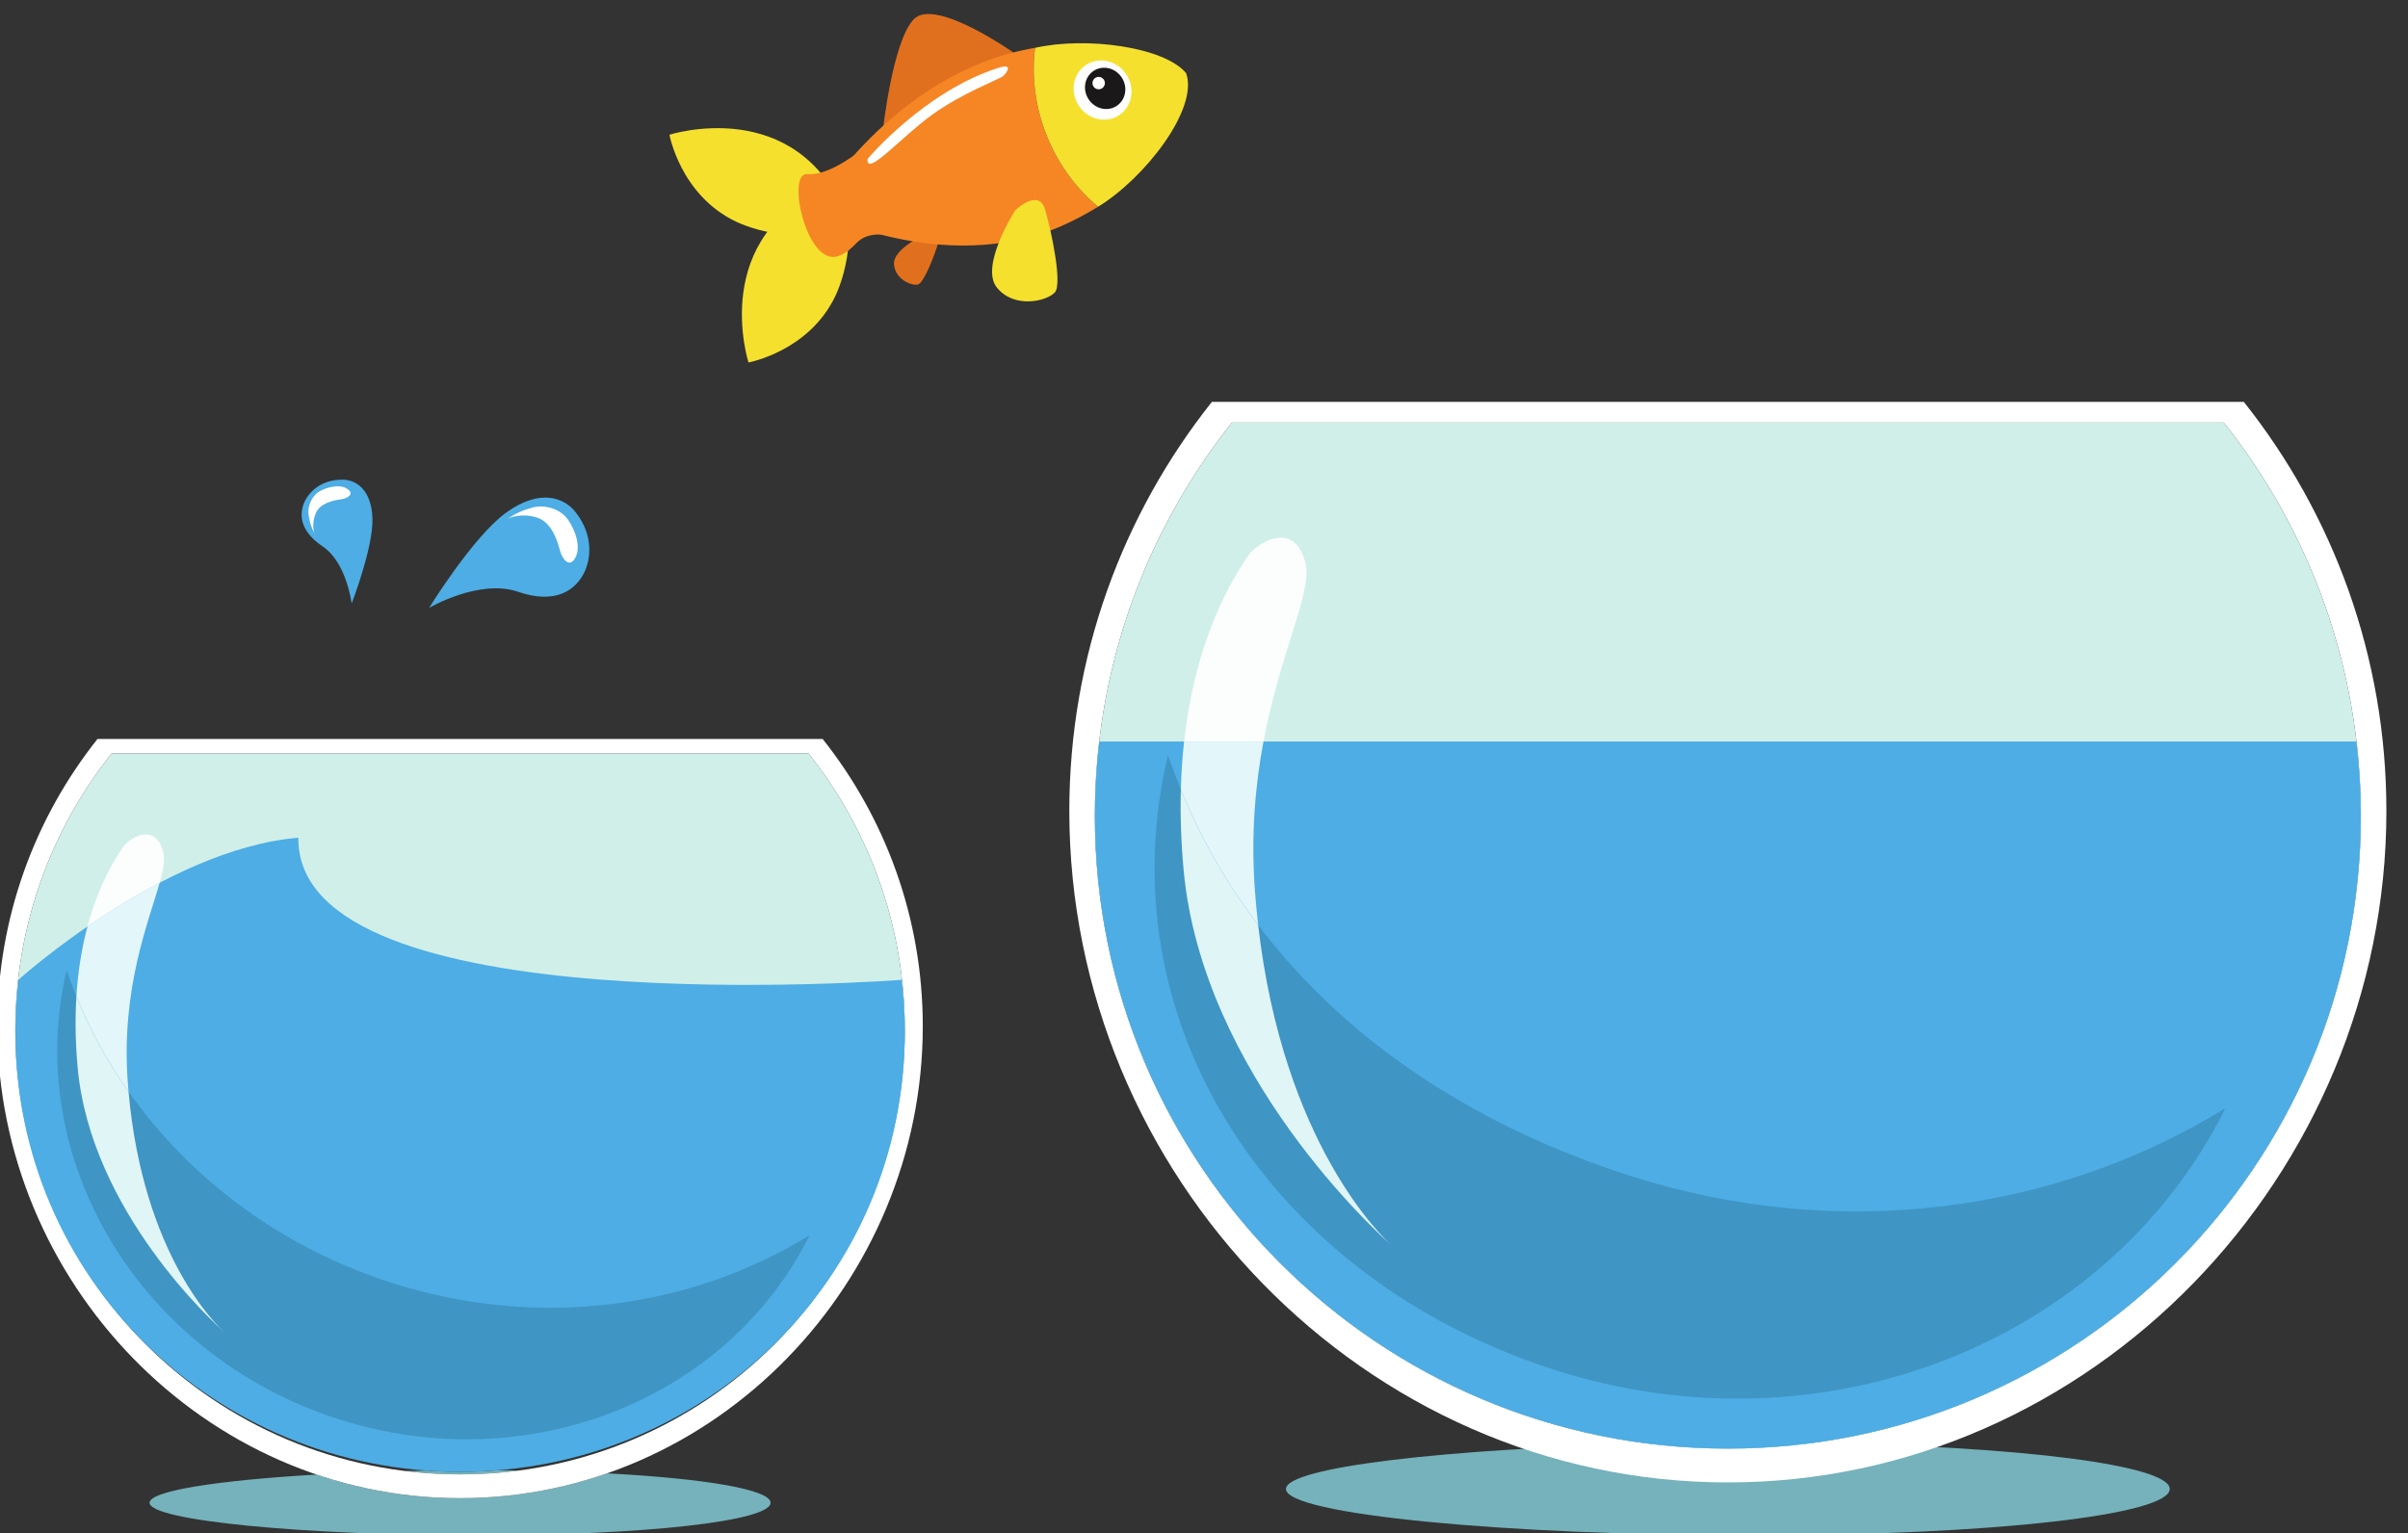
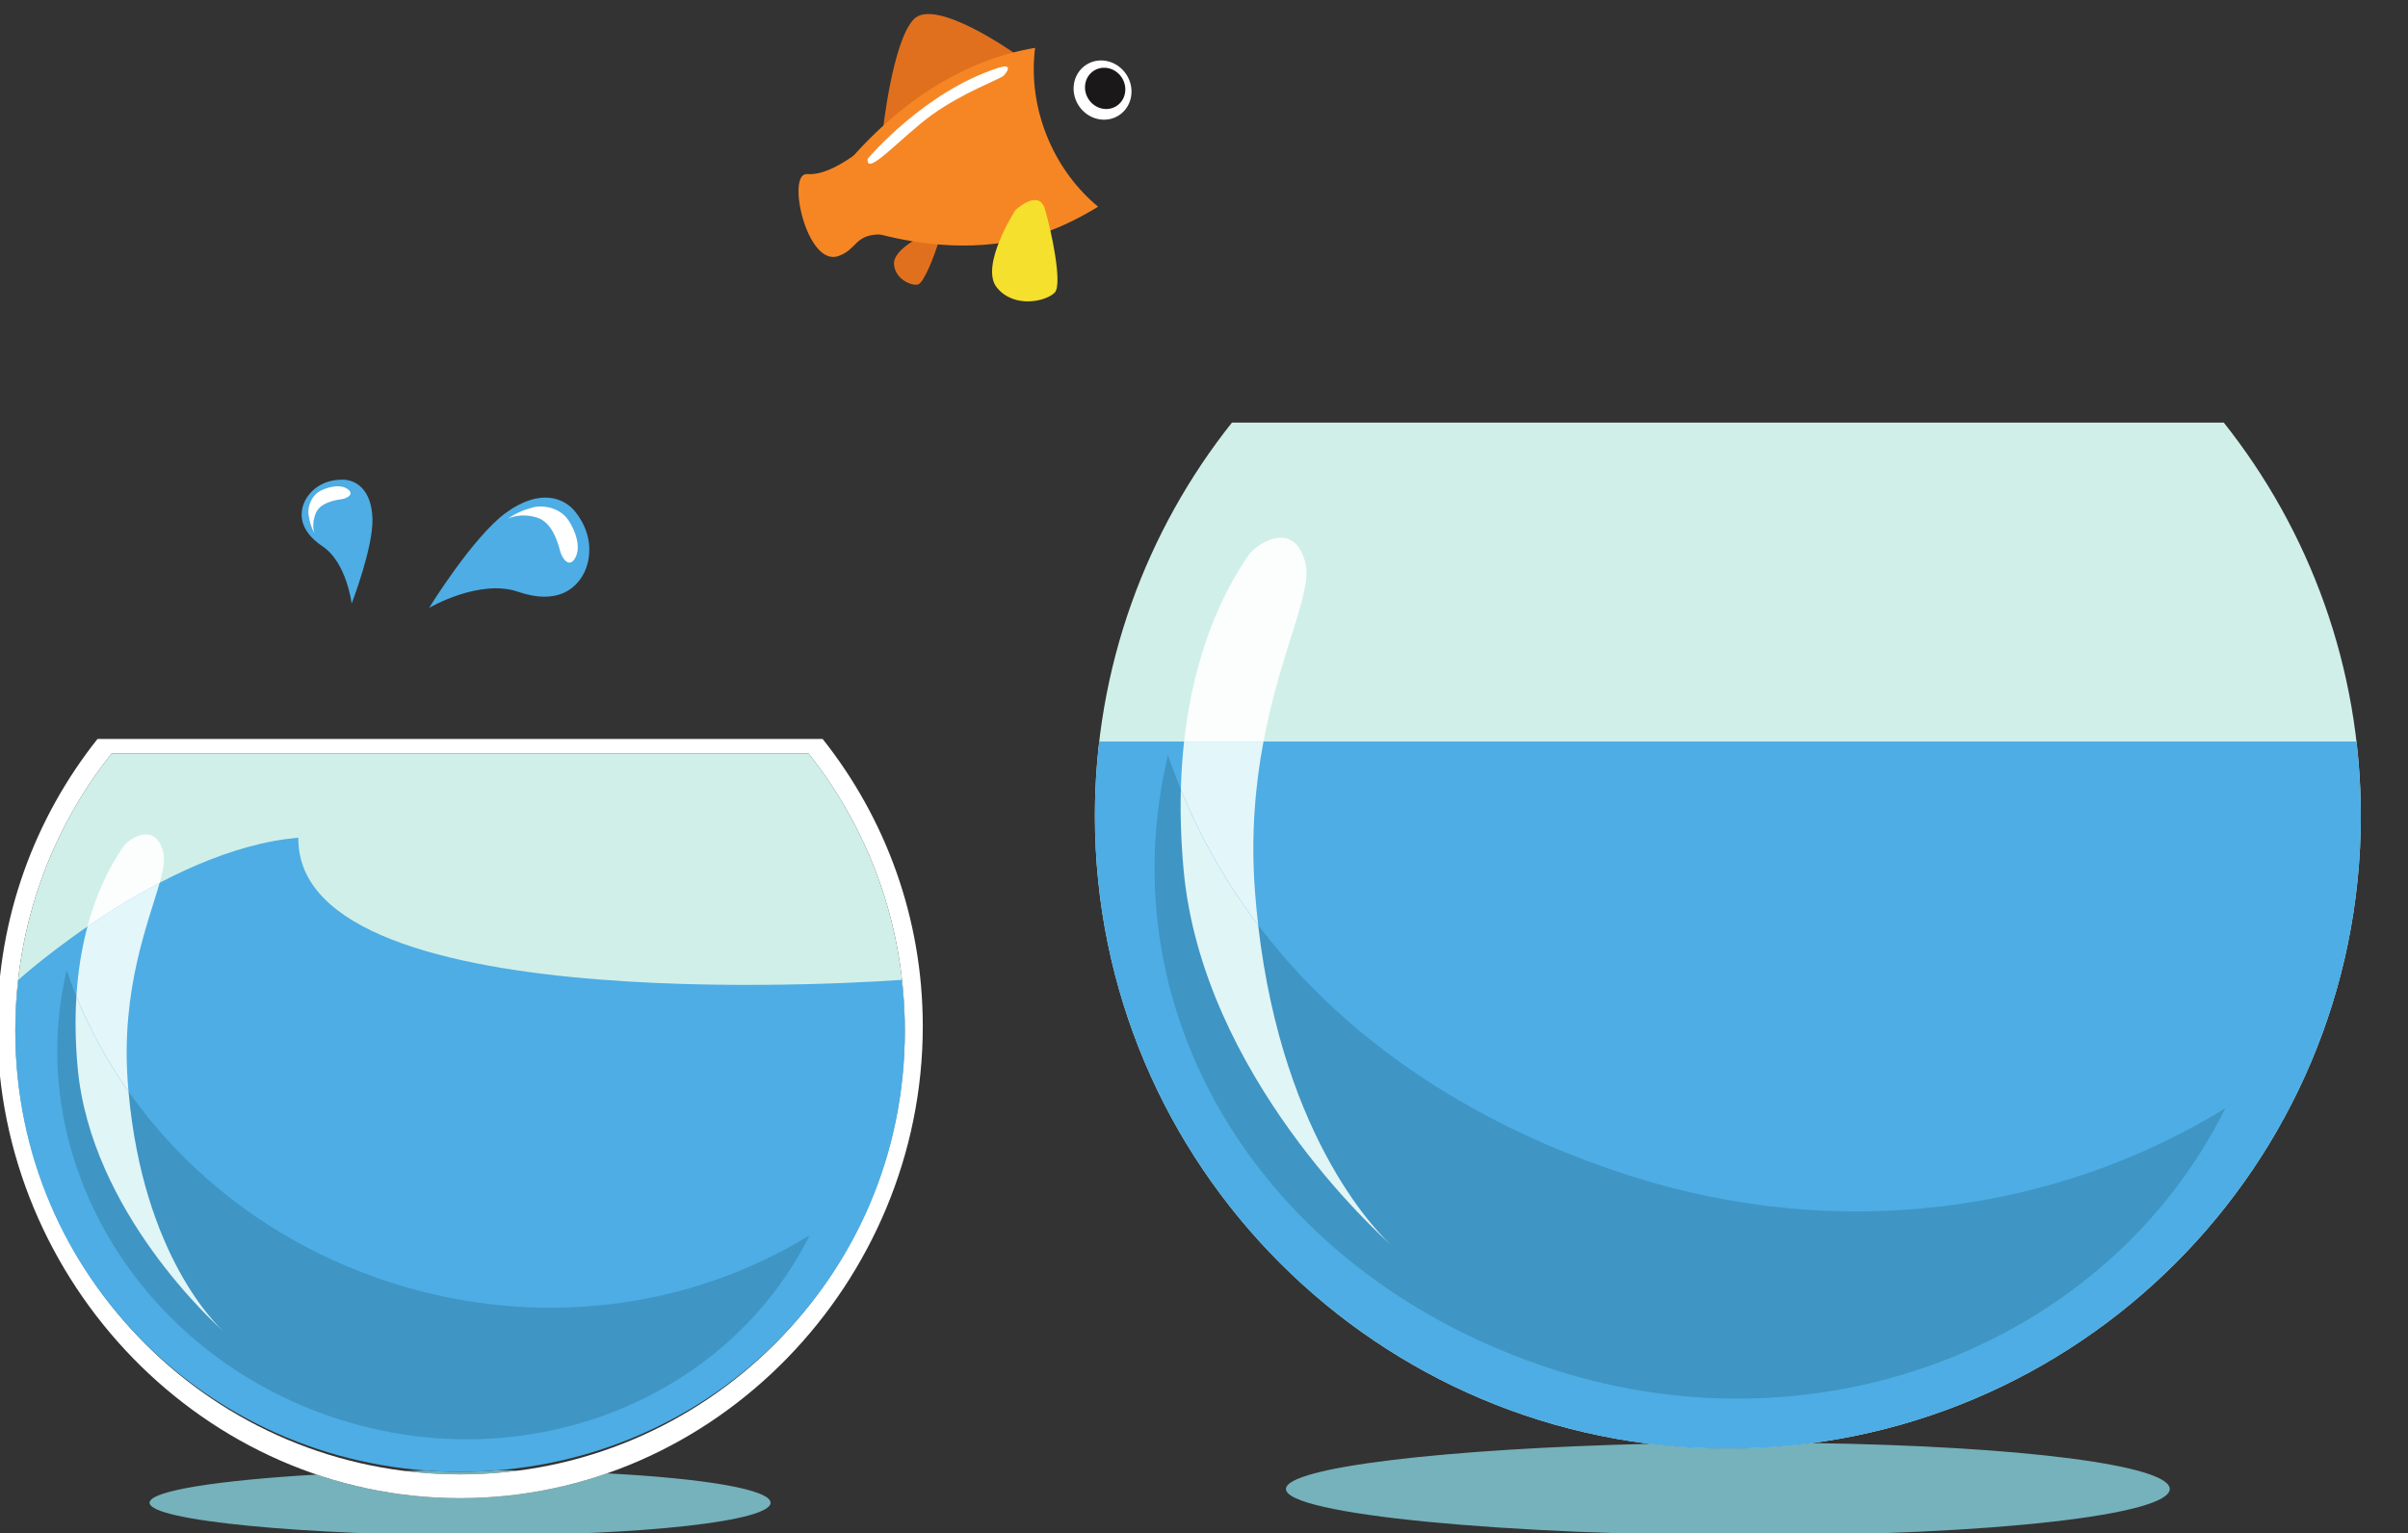
<svg xmlns="http://www.w3.org/2000/svg" xmlns:ns1="http://www.inkscape.org/namespaces/inkscape" xmlns:ns2="http://sodipodi.sourceforge.net/DTD/sodipodi-0.dtd" width="164.187mm" height="104.58mm" viewBox="0 0 164.187 104.58" version="1.1" id="svg8" ns1:version="1.0.1 (3bc2e813f5, 2020-09-07)" ns2:docname="improvement.svg">
  <rect x="0" y="0" width="164.187" height="104.58" fill="#333333" stroke="none" />
  <defs id="defs2" />
  <ns2:namedview id="base" pagecolor="#ffffff" bordercolor="#666666" borderopacity="1.0" ns1:pageopacity="0.0" ns1:pageshadow="2" ns1:zoom="0.49497475" ns1:cx="187.23205" ns1:cy="273.04519" ns1:document-units="mm" ns1:current-layer="g12" ns1:document-rotation="0" showgrid="false" ns1:window-width="1920" ns1:window-height="1017" ns1:window-x="-8" ns1:window-y="-8" ns1:window-maximized="1" />
  <g ns1:label="Ebene 1" ns1:groupmode="layer" id="layer1" transform="translate(-24.496,-98.141)">
    <g transform="matrix(0.035,0,0,-0.035,1.589,219.784)" id="g12">
      <path id="path16" style="fill:#75b2bb;fill-opacity:1;fill-rule:nonzero;stroke:none;stroke-width:0.941" d="m 1582.884,483.699 c -334.062,0 -637.013,28.456 -637.013,63.453 0,23.477 135.609,43.956 325.424,54.944 87.975,-29.761 181.923,-45.951 279.464,-45.951 100.119,0 196.419,17.046 286.397,48.332 194.424,-10.205 318.494,-32.021 318.494,-57.325 0,-34.997 -238.685,-63.453 -572.766,-63.453 m -32.125,118.764 c -36.217,0 -71.907,2.22 -106.948,6.53 13.8,0.33 27.704,0.61 41.739,0.845 21.523,-1.569 43.272,-2.359 65.21,-2.359 24.797,0 49.377,1.014 73.648,3.009 13.998,-0.103 27.817,-0.253 41.429,-0.452 -37.647,-4.994 -76.056,-7.574 -115.076,-7.574" />
      <path id="path18" style="fill:#75b2bb;fill-opacity:1;fill-rule:nonzero;stroke:none;stroke-width:1.15" d="m 4066.267,483.699 c -475.454,0 -906.614,40.489 -906.614,90.302 0,42.892 317.747,78.745 708.489,88.034 49.916,-6.15 100.81,-9.324 152.394,-9.324 55.62,0 110.32,3.669 163.985,10.811 412.509,-6.096 696.898,-43.813 696.898,-89.521 0,-49.813 -339.699,-90.302 -815.152,-90.302" />
      <path id="path20" style="fill:#ffffff;fill-opacity:1;fill-rule:nonzero;stroke:none;stroke-width:0.941" d="m 1550.759,602.463 c -478.517,0 -866.422,387.909 -866.422,866.398 0,203.465 70.156,390.523 187.571,538.364 H 2229.617 c 117.39,-147.841 187.557,-334.9 187.557,-538.364 0,-478.488 -387.918,-866.398 -866.415,-866.398 M 2257.039,2035.596 H 844.476 C 722.333,1881.801 649.336,1687.179 649.336,1475.511 c 0,-497.848 403.575,-919.367 901.423,-919.367 497.839,0 901.419,421.519 901.419,919.367 0,211.667 -72.989,406.289 -195.139,560.085" />
      <path id="path22" style="fill:#d0efe9;fill-opacity:1;fill-rule:nonzero;stroke:none;stroke-width:0.941" d="M 871.908,2007.225 C 754.492,1859.384 684.337,1672.325 684.337,1468.86 c 0,-478.488 387.905,-847.584 866.422,-847.584 478.498,0 866.415,369.095 866.415,847.584 0,203.465 -70.167,390.523 -187.557,538.364 H 871.908" />
      <path id="path24" style="fill:#4dade4;fill-opacity:1;fill-rule:nonzero;stroke:none;stroke-width:0.941" d="m 1550.759,607.479 c 478.498,0 866.415,378.51 866.415,857.008 0,34.411 -2.051,68.342 -5.955,101.699 0,0 -1179.905,-90.674 -1175.512,276.877 -262.554,-21.881 -545.407,-276.877 -545.407,-276.877 -3.907,-33.357 -5.964,-67.288 -5.964,-101.699 0,-478.498 387.905,-857.008 866.422,-857.008" />
      <path id="path26" style="fill:#3f95c4;fill-opacity:1;fill-rule:nonzero;stroke:none;stroke-width:0.941" d="M 1415.269,976.44 C 1105.082,1076.286 877.817,1309.618 784.367,1584.388 697.944,1218.727 924.877,835.448 1312.582,710.626 1683.671,591.126 2073.366,749.881 2231.621,1068.366 2001.355,926.263 1703.755,883.538 1415.269,976.44" />
-       <path id="path28" style="fill:#ffffff;fill-opacity:1;fill-rule:nonzero;stroke:none;stroke-width:1.15" d="m 4020.536,652.71 c -681.007,0 -1233.089,552.082 -1233.089,1233.089 0,289.575 99.867,555.773 266.945,766.19 h 1932.287 c 167.09,-210.417 266.957,-476.615 266.957,-766.19 0,-681.007 -552.082,-1233.089 -1233.101,-1233.089 z M 5025.719,2692.374 H 3015.366 c -173.839,-218.903 -277.731,-495.864 -277.731,-797.134 0,-708.524 574.378,-1308.442 1282.902,-1308.442 708.535,0 1282.914,599.918 1282.914,1308.442 0,301.269 -103.88,578.23 -277.731,797.134" />
      <path id="path30" style="fill:#d0efe9;fill-opacity:1;fill-rule:nonzero;stroke:none;stroke-width:1.15" d="m 3054.393,2651.99 c -167.078,-210.417 -266.945,-476.615 -266.945,-766.19 0,-680.995 552.082,-1233.089 1233.089,-1233.089 681.019,0 1233.101,552.094 1233.101,1233.089 0,289.575 -99.867,555.773 -266.957,766.19 H 3054.393" />
      <path id="path32" style="fill:#4dade4;fill-opacity:1;fill-rule:nonzero;stroke:none;stroke-width:1.15" d="m 4020.536,652.71 c 681.019,0 1233.101,552.094 1233.101,1233.089 0,48.974 -2.932,97.257 -8.498,144.724 H 2795.922 c -5.554,-47.467 -8.475,-95.751 -8.475,-144.724 0,-680.995 552.082,-1233.089 1233.089,-1233.089" />
      <g id="g952" transform="translate(68.185,128.794)">
        <path id="path34" style="fill:#e1701e;fill-opacity:1;fill-rule:nonzero;stroke:none" d="m 2388.03,2889.87 c 0,0 -62.88,-28.58 -60.09,-58.54 2.77,-29.93 35.28,-42.09 46.78,-38.97 11.52,3.15 32.29,57.31 39.2,80.48 6.93,23.16 -25.89,17.03 -25.89,17.03" />
        <path id="path36" style="fill:#e1701e;fill-opacity:1;fill-rule:nonzero;stroke:none" d="m 2305.9,3089.46 c 0,0 18.81,176.25 60.51,219.74 41.69,43.5 196.74,-66.66 196.74,-66.66 l -59.61,-117.15 -197.64,-35.93" />
-         <path id="path38" style="fill:#f5e02e;fill-opacity:1;fill-rule:nonzero;stroke:none" d="m 1890.49,3084.16 c 0,0 248.35,80.12 344.98,-159.9 -56.91,-59.32 -169.43,-31.21 -214.93,-9.62 -108.67,51.5 -130.05,169.52 -130.05,169.52" />
-         <path id="path40" style="fill:#f5e02e;fill-opacity:1;fill-rule:nonzero;stroke:none" d="m 2044.43,2640.44 c 0,0 -80.09,248.34 159.91,344.99 59.34,-56.91 31.19,-169.45 9.62,-214.97 -51.5,-108.65 -169.53,-130.02 -169.53,-130.02" />
        <path id="path42" style="fill:#f68624;fill-opacity:1;fill-rule:nonzero;stroke:none" d="m 2249.11,3043.27 c -33.25,-23.18 -63.94,-37.73 -90.23,-35.75 -41.66,3.16 -1.07,-181.8 60.76,-159.72 37.23,13.28 30.99,41.77 81.26,42.11 83.35,0.56 -18.55,176.56 -51.79,153.36" />
        <path id="path44" style="fill:#f68624;fill-opacity:1;fill-rule:nonzero;stroke:none" d="m 2602.75,3253.48 c -278.13,-46.87 -432.72,-315.6 -432.72,-315.6 0,0 232.15,-122.66 456.95,-42.41 26.82,9.55 62.01,26.03 98.55,48.41 -40.36,33.57 -74.25,77.9 -96.92,130.96 -25.29,59.2 -33.11,120.98 -25.86,178.64" />
-         <path id="path46" style="fill:#f5e02e;fill-opacity:1;fill-rule:nonzero;stroke:none" d="m 2897,3204.14 c -42.16,50.94 -193.98,71.92 -294.25,49.34 -7.25,-57.66 0.57,-119.44 25.86,-178.64 22.67,-53.06 56.56,-97.39 96.92,-130.96 91.8,56.26 196.12,191.17 171.47,260.26" />
        <path id="path48" style="fill:#f5e02e;fill-opacity:1;fill-rule:nonzero;stroke:none" d="m 2564.24,2937 c 0,0 -70.23,-108.98 -35.71,-150.93 34.48,-41.91 97.85,-25.9 112.81,-9.09 14.94,16.81 -6.84,119.81 -19.22,161.77 -12.38,41.94 -57.88,-1.75 -57.88,-1.75" />
        <path id="path50" style="fill:#ffffff;fill-opacity:1;fill-rule:nonzero;stroke:none" d="m 2780.77,3201.29 c -17.56,27.2 -52.66,35.8 -78.4,19.18 -25.71,-16.59 -32.34,-52.15 -14.77,-79.35 17.59,-27.21 52.67,-35.78 78.41,-19.18 25.73,16.6 32.34,52.13 14.76,79.35" />
        <path id="path52" style="fill:#1a1819;fill-opacity:1;fill-rule:nonzero;stroke:none" d="m 2771.73,3195.45 c -12.24,18.93 -36.68,24.93 -54.61,13.38 -17.93,-11.58 -22.53,-36.33 -10.29,-55.29 12.23,-18.95 36.7,-24.96 54.63,-13.36 17.9,11.56 22.5,36.31 10.27,55.27" />
-         <path id="path54" style="fill:#ffffff;fill-opacity:1;fill-rule:nonzero;stroke:none" d="m 2738.04,3188.83 c 2.23,-6.27 -1.03,-13.18 -7.34,-15.43 -6.27,-2.24 -13.18,1.04 -15.44,7.33 -2.23,6.29 1.04,13.18 7.33,15.45 6.29,2.22 13.19,-1.06 15.45,-7.35" />
        <path id="path56" style="fill:#ffffff;fill-opacity:1;fill-rule:nonzero;stroke:none" d="m 2276.65,3037.25 c 0,0 109.95,131.07 254.51,177.23 30.48,9.74 15.98,-9.91 9.52,-15.86 -6.47,-5.96 -78.44,-32.29 -138.03,-75.11 -59.58,-42.78 -130.24,-123.86 -126,-86.26" />
      </g>
      <path id="path58" style="fill:#4dade4;fill-opacity:1;fill-rule:nonzero;stroke:none" d="m 1282.9,2410.83 c 47.05,-31.49 56.63,-111.44 56.63,-111.44 0,0 41.93,108.29 40.52,164.89 -1.41,57.07 -31.9,76.08 -57.17,76.52 -42.52,0.77 -65.52,-23.94 -73.98,-40.7 -11.42,-22.56 -13.46,-57.5 34,-89.27" />
      <path id="path60" style="fill:#ffffff;fill-opacity:1;fill-rule:nonzero;stroke:none" d="m 1330.23,2523.44 c -16.55,10.37 -45.27,0.35 -55.81,-7 -14.64,-10.22 -20.93,-29.94 -18.83,-43.86 2.11,-13.94 4.74,-23.33 11.2,-36.18 2.3,-4.56 -7.8,13.9 3.12,39.47 8.15,19.09 33.12,24.59 49.71,26.81 11.6,1.53 27.07,10.45 10.61,20.76" />
      <path id="path62" style="fill:#4dade4;fill-opacity:1;fill-rule:nonzero;stroke:none" d="m 1663.68,2322.37 c -75.41,25.95 -173.29,-31.39 -173.29,-31.39 0,0 85.79,139.28 150.48,185.92 65.29,47.04 112.57,29.02 134.61,1.03 37.07,-47.07 28.93,-93.9 17.36,-117.67 -15.6,-32.04 -53.06,-64.08 -129.16,-37.89" />
      <path id="path64" style="fill:#ffffff;fill-opacity:1;fill-rule:nonzero;stroke:none" d="m 1776.33,2390.77 c 11.75,24.89 -7.04,63.41 -19.07,76.93 -16.74,18.8 -45.38,24.31 -64.51,19.03 -19.15,-5.26 -31.85,-10.53 -48.74,-21.67 -6,-3.97 18.14,13.21 55.73,2.18 28.05,-8.21 39.92,-42.22 45.77,-65.07 4.09,-15.97 19.13,-36.15 30.82,-11.4" />
      <path id="path66" style="fill:#e0f5f6;fill-opacity:1;fill-rule:nonzero;stroke:none;stroke-width:0.941" d="m 1092.467,878.794 c 0,0 -0.376,0.312 -1.101,0.96 0.724,-0.64 1.101,-0.96 1.101,-0.96" />
      <path id="path68" style="fill:#fbfefd;fill-opacity:1;fill-rule:nonzero;stroke:none;stroke-width:0.941" d="m 824.88,1670.058 c 18.476,69.047 45.19,120.062 69.561,155.254 6.743,9.727 26.093,24.261 44.304,24.261 14.305,0 27.905,-8.974 34.131,-36.292 3.164,-13.857 -0.416,-33.16 -7.375,-57.966 -51.93,-27.149 -99.836,-57.232 -140.621,-85.256" />
      <path id="path70" style="fill:#e3f6fa;fill-opacity:1;fill-rule:nonzero;stroke:none;stroke-width:0.941" d="m 904.866,1348.441 c -40.998,58.182 -75.094,120.391 -101.592,185.365 3.208,51.56 11.067,96.845 21.606,136.251 40.785,28.023 88.691,58.107 140.621,85.256 -21.578,-76.884 -75.649,-206.447 -62.083,-389.15 0.444,-5.973 0.926,-11.872 1.448,-17.723" />
      <path id="path72" style="fill:#e0f5f6;fill-opacity:1;fill-rule:nonzero;stroke:none;stroke-width:0.941" d="m 1091.367,879.754 c -18.334,16.19 -259.858,234.471 -285.591,515.026 -4.645,50.685 -5.123,96.939 -2.502,139.026 26.498,-64.974 60.594,-127.183 101.592,-185.365 28.578,-320.291 172.484,-456.157 186.501,-468.687" />
      <path id="path74" style="fill:#3f95c4;fill-opacity:1;fill-rule:nonzero;stroke:none;stroke-width:1.15" d="m 3827.713,1184.968 c -441.463,142.091 -764.914,428.194 -897.898,819.246 -123.003,-520.414 199.976,-1019.911 751.736,-1197.559 528.153,-170.067 1082.776,55.872 1307.993,509.158 -327.705,-202.253 -751.253,-263.057 -1161.831,-130.845" />
      <path id="path76" style="fill:#fbfefd;fill-opacity:1;fill-rule:nonzero;stroke:none;stroke-width:1.15" d="m 3115.912,2030.524 h -154.682 c 19.157,173.126 75.616,290.897 125.245,362.558 9.59,13.856 37.141,34.542 63.048,34.542 20.364,0 39.717,-12.764 48.583,-51.653 12.511,-54.849 -49.169,-169.826 -82.194,-345.448" />
      <path id="path78" style="fill:#e3f6fa;fill-opacity:1;fill-rule:nonzero;stroke:none;stroke-width:1.15" d="m 3105.528,1672.898 c -61.162,80.906 -111.769,169.217 -150.623,264.243 0.874,32.76 3.059,63.876 6.324,93.382 h 154.682 c -15.662,-83.298 -24.884,-180.244 -16.673,-290.875 1.702,-22.883 3.818,-45.133 6.29,-66.751" />
      <path id="path80" style="fill:#e0f5f6;fill-opacity:1;fill-rule:nonzero;stroke:none;stroke-width:1.15" d="m 3368.3,1045.992 c 0,0 -0.54,0.45 -1.564,1.371 1.035,-0.907 1.564,-1.371 1.564,-1.371 m -1.564,1.371 c -26.045,23.01 -369.837,333.684 -406.449,733.004 -5.128,55.999 -6.692,108.193 -5.381,156.775 38.855,-95.026 89.461,-183.337 150.623,-264.243 48.916,-426.158 241.901,-608.275 261.207,-625.535" />
    </g>
  </g>
</svg>